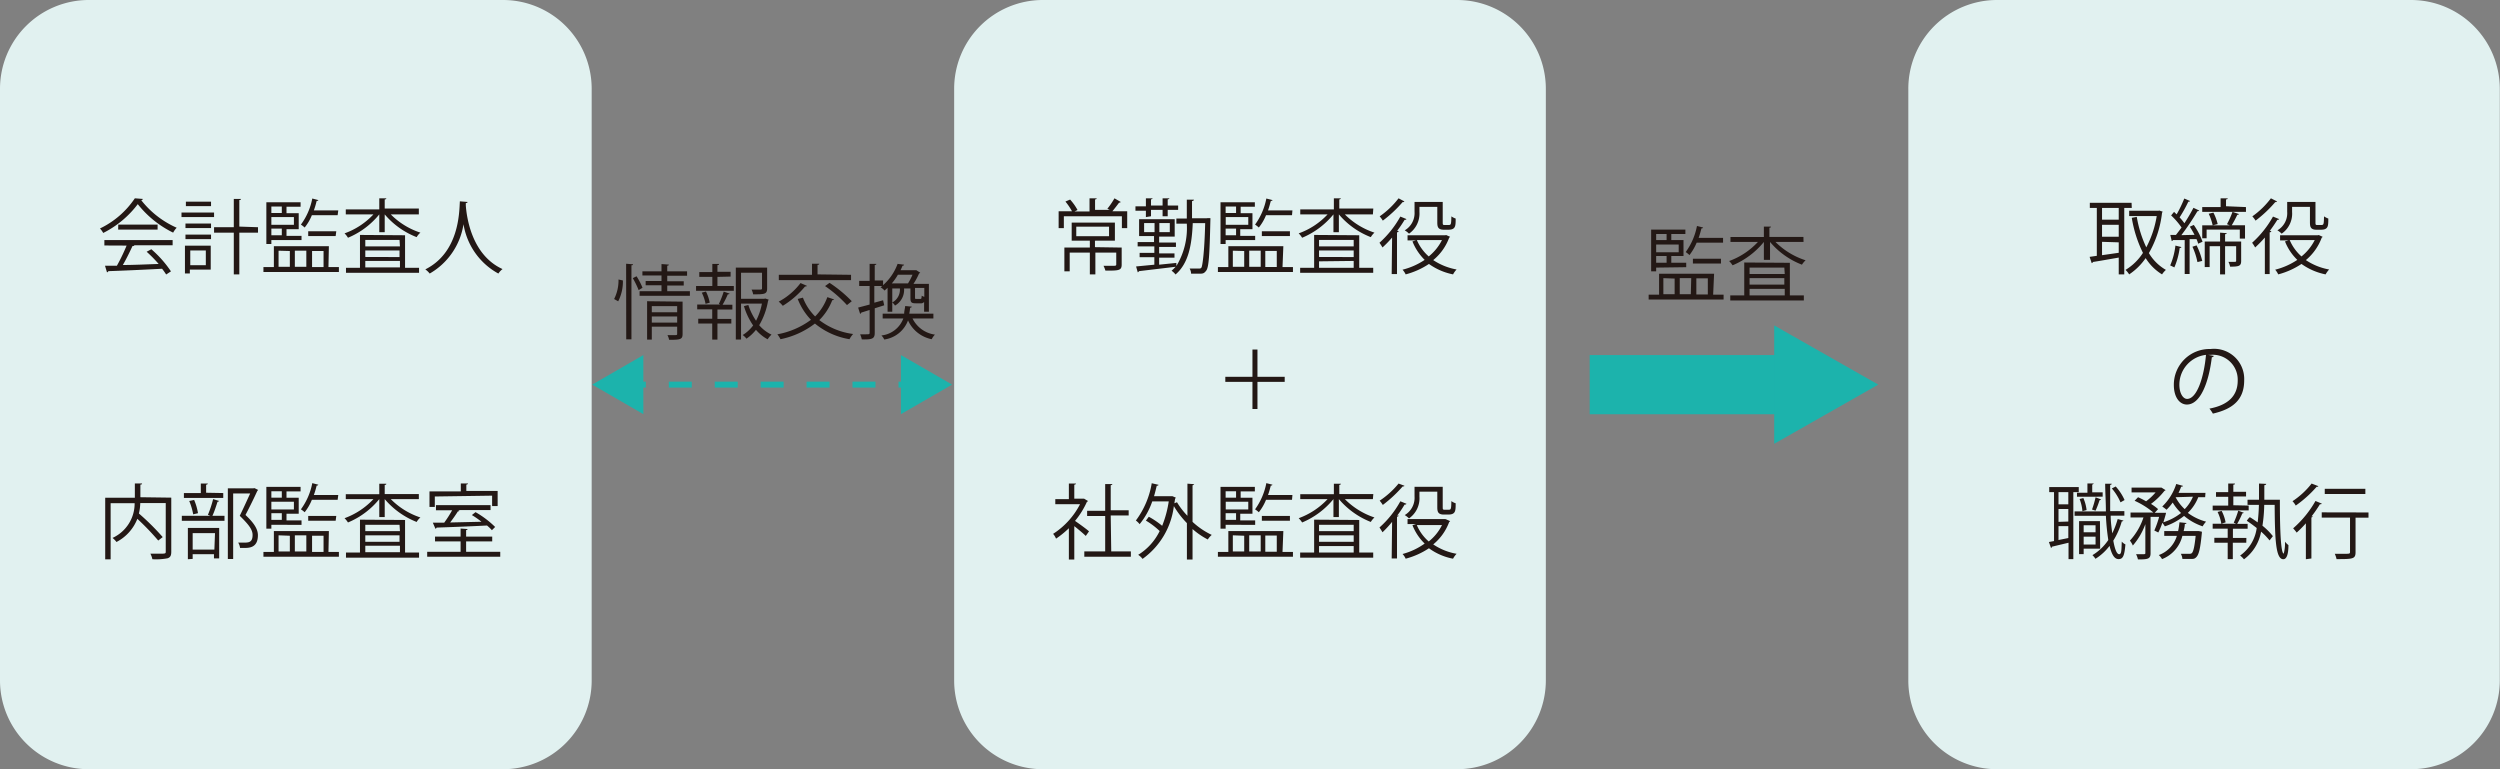
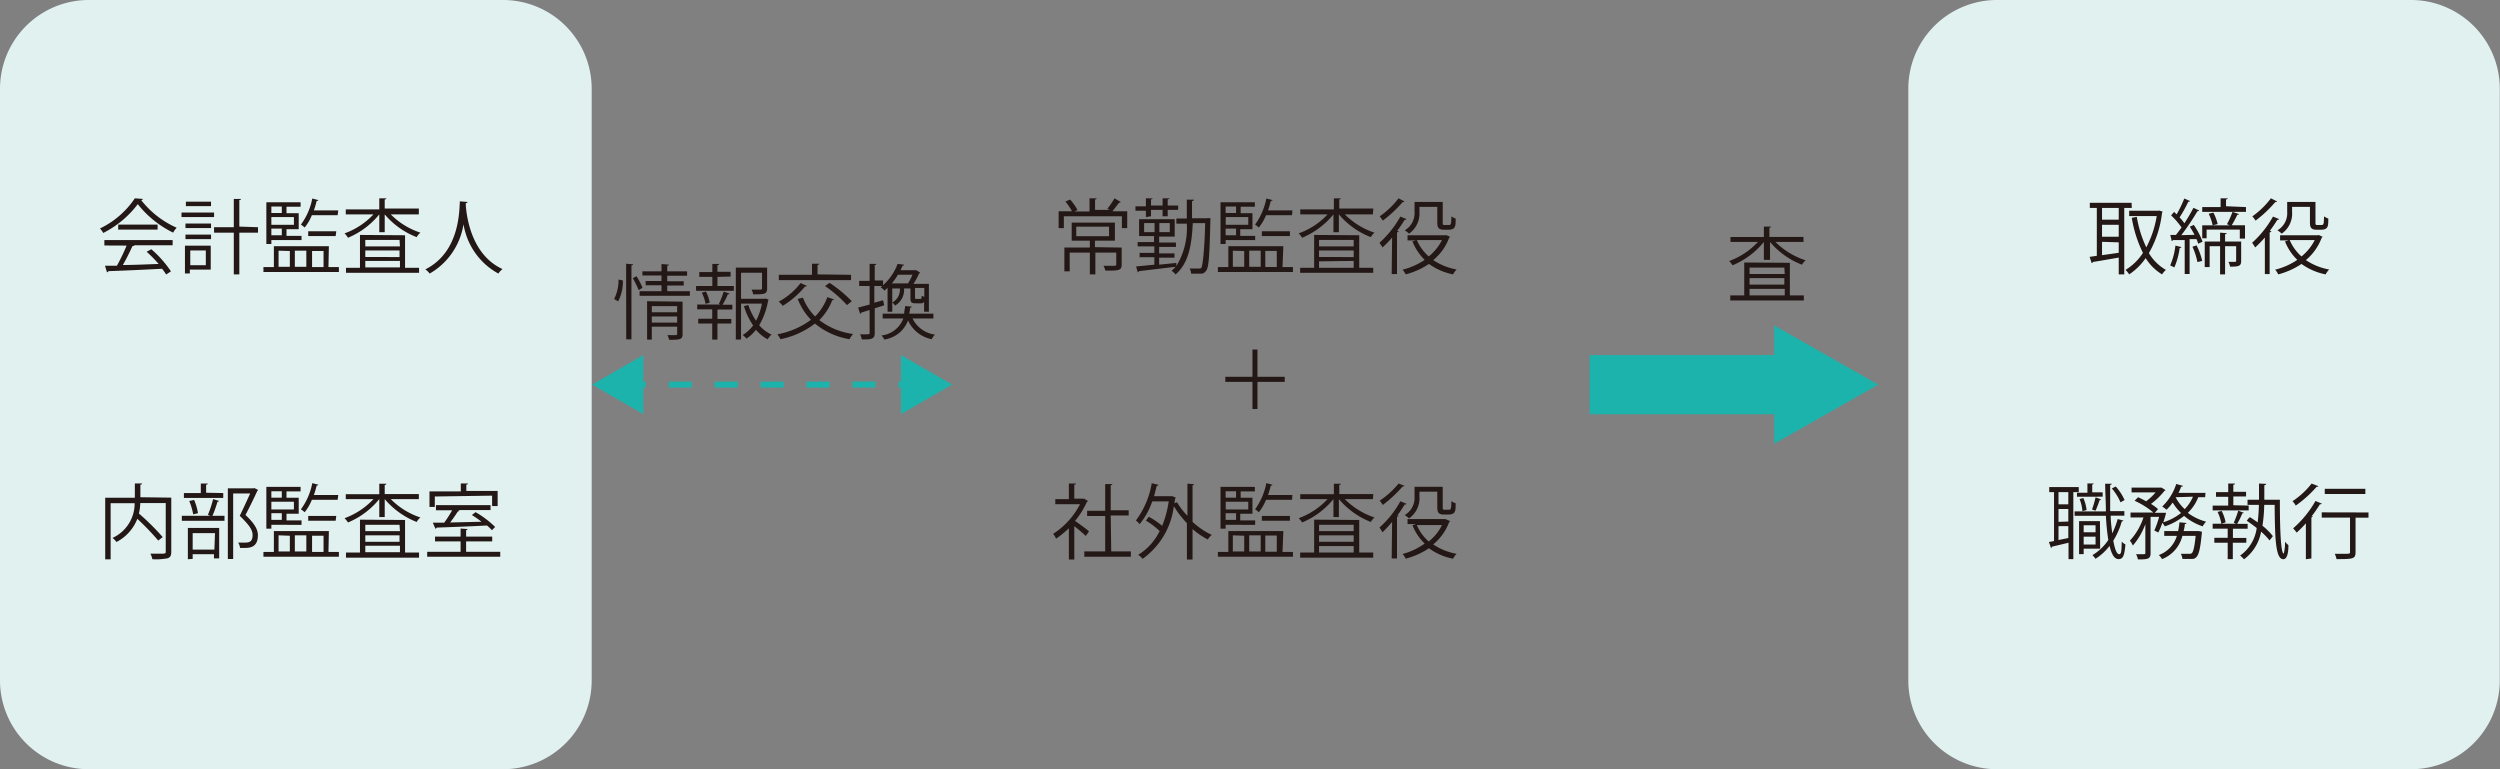
<svg xmlns="http://www.w3.org/2000/svg" viewBox="0 0 239.53 73.7">
  <rect x="0" y="0" width="239.53" height="73.7" fill="#808080" stroke="none" />
  <defs>
    <style>.cls-1{fill:#e1f1f0;}.cls-2{fill:#231815;}.cls-3,.cls-4{fill:none;stroke:#1cb3ac;stroke-miterlimit:10;stroke-width:0.57px;}.cls-4{stroke-dasharray:2.2 2.2;}.cls-5{fill:#1cb3ac;}</style>
  </defs>
  <g id="レイヤー_2" data-name="レイヤー 2">
    <g id="レイヤー_2-2" data-name="レイヤー 2">
      <path class="cls-1" d="M48.19,73.7H8.5A8.51,8.51,0,0,1,0,65.2V8.51A8.51,8.51,0,0,1,8.5,0H48.19a8.5,8.5,0,0,1,8.5,8.51V65.2a8.5,8.5,0,0,1-8.5,8.5" />
      <path class="cls-2" d="M13.69,19.06a.17.17,0,0,1-.16.12,8.87,8.87,0,0,0,3.4,2.64,2,2,0,0,0-.34.47,9.83,9.83,0,0,1-3.39-2.73,9.44,9.44,0,0,1-3.31,2.76,2.31,2.31,0,0,0-.31-.43A8.37,8.37,0,0,0,12.92,19ZM10,23.52V23h6.54v.5H12.78l.09,0c0,.05-.08.08-.18.08-.24.53-.59,1.24-.92,1.81,1,0,2.24-.06,3.43-.1a12.72,12.72,0,0,0-1.15-1.17l.45-.24A10.57,10.57,0,0,1,16.38,26l-.46.3a6.45,6.45,0,0,0-.39-.55c-1.89.1-3.9.19-5.15.23a.14.14,0,0,1-.13.11l-.19-.63c.33,0,.71,0,1.14,0a18.06,18.06,0,0,0,.93-1.93Zm1.33-2H15.1V22H11.32Z" />
      <path class="cls-2" d="M20.51,20.36v.44H17.39v-.44Zm-.32,3.18v2.29h-2v.37h-.47V23.54Zm-2.42-1.69v-.43h2.45v.43Zm0,1.06v-.43h2.45v.43Zm2.45-3.59v.43H17.81v-.43ZM19.72,24H18.23v1.41h1.49Zm5-2.23v.52H22.93v4H22.4v-4H20.51v-.52H22.4V19.06l.69,0c0,.06-.05.1-.16.11v2.54Z" />
      <path class="cls-2" d="M31.47,25.59h1v.47H25.24v-.47h1v-2h5.27ZM26,23v.38h-.48v-4h3.28v.43H27.45v.62h1.17v1.53H27.45v.64h1.44V23Zm1-3.21H26v.62h1Zm1.16,1.75v-.74H26v.74Zm-1.16,1v-.64H26v.64Zm-.31,1.48v1.54h1.08V24.05Zm2.66,0h-1.1v1.54h1.1Zm3-3.4H29.88a4.59,4.59,0,0,1-.69,1.18,2.64,2.64,0,0,0-.36-.28,6.14,6.14,0,0,0,1.09-2.5l.58.15c0,.06-.08.08-.16.08a7.84,7.84,0,0,1-.27.91h2.34Zm-.19,2H29.53v-.46h2.69ZM31,24.05h-1.1v1.54H31Z" />
      <path class="cls-2" d="M40.13,20.54H37.44a7.09,7.09,0,0,0,2.84,1.75,1.65,1.65,0,0,0-.36.43,7.59,7.59,0,0,1-3.06-2.18v1.71h-.52V20.54a7.64,7.64,0,0,1-3,2.24,1.91,1.91,0,0,0-.33-.42,7,7,0,0,0,2.77-1.82H33.13v-.48h3.21V19l.67,0c0,.05,0,.09-.15.11v.87h3.27Zm-1.32,2v3.12h1.34v.48h-7v-.48h1.34V22.51Zm-.53.45H35v.62h3.32Zm0,1.64V24H35v.62ZM35,25v.62h3.32V25Z" />
      <path class="cls-2" d="M44.8,19.35c0,.06-.07.1-.17.11v.23c.08,1.1.55,4.74,3.52,6.09a1.8,1.8,0,0,0-.4.43,6.57,6.57,0,0,1-3.34-4.73h0a6.62,6.62,0,0,1-3.24,4.73,2,2,0,0,0-.42-.4C44,24.18,44,20.34,44.06,19.29Z" />
      <path class="cls-2" d="M16.41,47.68v5.18c0,.37-.09.54-.35.63a5.82,5.82,0,0,1-1.46.09,2.1,2.1,0,0,0-.19-.53h.8c.64,0,.67,0,.67-.2V48.2H13.44a5,5,0,0,1-.13,1,23.26,23.26,0,0,1,2.28,2.26l-.43.33a24.42,24.42,0,0,0-2-2.08,4.25,4.25,0,0,1-2,2.22,2,2,0,0,0-.38-.39,3.63,3.63,0,0,0,2.12-3.33H10.6v5.38h-.52v-5.9h2.84V46.32l.69,0c0,.06,0,.1-.16.11v1.21Z" />
      <path class="cls-2" d="M19.92,49.33a10.69,10.69,0,0,0,.5-1.51L21,48s-.07.07-.16.08c-.12.38-.32,1-.49,1.34h1.16v.48H17.42v-.48h2.74Zm1.47-2.09v.47H17.62v-.47h1.62v-.91l.67,0c0,.06-.06.1-.16.11v.77ZM18,53.58v-3H21v2.92h-.5v-.4H18.46v.45Zm.6-5.68a5.4,5.4,0,0,1,.37,1.27l-.46.11A6,6,0,0,0,18.13,48Zm2,3.18H18.46v1.58h2.08Zm3.79-4.31.34.17a.14.14,0,0,1-.07.08c-.3.66-.71,1.5-1.14,2.32.84.79,1.19,1.37,1.19,1.94,0,1.22-.85,1.22-1.35,1.22h-.36a1.21,1.21,0,0,0-.18-.51l.48,0c.52,0,.9,0,.9-.74,0-.51-.38-1-1.23-1.83.38-.77.71-1.51,1-2.14H22.34v6.28h-.51V46.79h2.4Z" />
      <path class="cls-2" d="M31.47,52.88h1v.46H25.24v-.46h1v-2h5.27ZM26,50.28v.37h-.48v-4h3.28v.43H27.45v.61h1.17v1.53H27.45v.64h1.44v.43Zm1-3.21H26v.61h1Zm1.16,1.74v-.74H26v.74Zm-1.16,1v-.64H26v.64Zm-.31,1.48v1.55h1.08V51.33Zm2.66,0h-1.1v1.55h1.1Zm3-3.4H29.88a4.84,4.84,0,0,1-.69,1.19,2.64,2.64,0,0,0-.36-.28,6.19,6.19,0,0,0,1.09-2.51l.58.15a.14.14,0,0,1-.16.08,7.84,7.84,0,0,1-.27.91h2.34Zm-.19,2H29.53v-.46h2.69ZM31,51.33h-1.1v1.55H31Z" />
      <path class="cls-2" d="M40.13,47.82H37.44a7.11,7.11,0,0,0,2.84,1.76,1.65,1.65,0,0,0-.36.43,7.71,7.71,0,0,1-3.06-2.19v1.72h-.52V47.82a7.64,7.64,0,0,1-3,2.24,2.12,2.12,0,0,0-.33-.41,7.11,7.11,0,0,0,2.77-1.83H33.13v-.47h3.21v-1l.67,0c0,.06,0,.1-.15.11v.88h3.27Zm-1.32,2v3.12h1.34v.49h-7v-.49h1.34V49.79Zm-.53.46H35v.61h3.32Zm0,1.63v-.62H35v.62ZM35,52.29v.62h3.32v-.62Z" />
      <path class="cls-2" d="M44.66,52.87h3.27v.47h-7v-.47h3.2v-1H41.68v-.46h2.45v-.77l.69.05s-.06.09-.16.1v.62h2.5v.46h-2.5Zm-3-5.3v1h-.51V47.08h3v-.76l.69,0c0,.06-.06.1-.16.11v.61h3v1.45h-.53v-1Zm5.47,3.23a4.14,4.14,0,0,0-.47-.45c-1.75.09-3.62.16-4.83.2a.15.15,0,0,1-.11.11l-.25-.58,1.09,0a11.41,11.41,0,0,0,.76-1.19H41.77V48.4H47v.47H43.88l.14.05S44,49,43.87,49c-.2.32-.48.72-.74,1.06l3-.07a7.62,7.62,0,0,0-.92-.64l.35-.28a9,9,0,0,1,1.88,1.42Z" />
      <path class="cls-2" d="M59.68,26.87a4.14,4.14,0,0,1-.45,2l-.39-.22a3.94,3.94,0,0,0,.42-1.87Zm.31-1.6.66.05c0,.05,0,.09-.15.1v7.09H60Zm1.2,2.53a8.55,8.55,0,0,0-.56-1.15l.36-.18a6.47,6.47,0,0,1,.57,1.1Zm2.74.1H66.1v.44H61.28V27.9h2.1v-.57H61.86v-.41h1.52v-.53H61.55V26h1.83v-.7l.7.05c0,.05,0,.09-.15.11V26h1.9v.42h-1.9v.53h1.58v.41H63.93Zm1.47,1V32c0,.51-.2.56-1.29.56a1.62,1.62,0,0,0-.16-.45h.57c.32,0,.36,0,.36-.12v-.69H62.45v1.24H62V28.86Zm-.52.43H62.45v.59h2.43Zm-2.43,1.58h2.43v-.59H62.45Z" />
      <path class="cls-2" d="M68.74,26.53v.87h1.57v.46H66.69V27.4h1.56v-.87H67v-.46h1.25v-.78l.64,0c0,.06,0,.1-.15.11v.64H70v.46Zm.14,2.58a8.35,8.35,0,0,0,.46-1.17l.56.19c0,.05-.08.07-.17.07a8.15,8.15,0,0,1-.5,1h.94v.46H68.74v.9h1.33V31H68.74v1.54h-.5V31H66.9v-.46h1.34v-.9H66.8v-.46H69Zm-1.28,0a4.08,4.08,0,0,0-.36-1.07l.4-.11A4.08,4.08,0,0,1,68,29Zm5.72-.51.33.11a.39.39,0,0,1-.06.11,6.85,6.85,0,0,1-.85,2.34,3.51,3.51,0,0,0,1.18.9,2.27,2.27,0,0,0-.37.45,3.87,3.87,0,0,1-1.12-.91,4.09,4.09,0,0,1-.91.85,1.7,1.7,0,0,0-.36-.35,3.61,3.61,0,0,0,1-.92,6.45,6.45,0,0,1-.88-1.85l.42-.11a5.73,5.73,0,0,0,.74,1.51A5.85,5.85,0,0,0,73,29.09H71v3.44h-.5V25.64h3v2c0,.56-.28.56-1.34.56a1.59,1.59,0,0,0-.15-.45h.54c.43,0,.46,0,.46-.13V26.13H71v2.5h2.21Z" />
      <path class="cls-2" d="M76.93,28.52a5.1,5.1,0,0,0,1.17,1.8,5.14,5.14,0,0,0,1.17-1.85l.65.22s-.08.08-.18.07a5.45,5.45,0,0,1-1.24,1.91A6.75,6.75,0,0,0,81.74,32a2.49,2.49,0,0,0-.35.5A7,7,0,0,1,78.08,31a8,8,0,0,1-3.3,1.5,2.66,2.66,0,0,0-.3-.47,7.72,7.72,0,0,0,3.22-1.39,6,6,0,0,1-1.27-2Zm.37-1.14c0,.07-.09.07-.17.07A8.5,8.5,0,0,1,75,29.3a2.94,2.94,0,0,0-.39-.4,6.38,6.38,0,0,0,2.09-1.78Zm4.24-1.05v.51H74.62v-.51H77.8V25.27l.69,0c0,.05,0,.09-.16.11v.91Zm-.39,2.9a12,12,0,0,0-2.1-1.82l.43-.31a12.32,12.32,0,0,1,2.13,1.76Z" />
      <path class="cls-2" d="M84.72,29.25l-.91.29v2.35c0,.57-.24.65-1.24.63a2.32,2.32,0,0,0-.16-.49l.55,0c.32,0,.36,0,.36-.16V29.7l-.8.25a.17.17,0,0,1-.11.12l-.19-.6,1.1-.29V27.4h-1v-.49h1V25.28l.64,0c0,.06,0,.09-.15.11v1.48h.8v.45A5,5,0,0,0,86,25.28l.62.08c0,.06-.06.09-.15.1a4,4,0,0,1-.19.43h1.44l.08,0,.37.24a.23.23,0,0,1-.11.07,6.48,6.48,0,0,1-.54,1H89v2.67h-.46v-.94a.37.37,0,0,1-.34.13h-.47c-.4,0-.5-.09-.5-.51v-.91h-.61a1.73,1.73,0,0,1-.87,1.64,1,1,0,0,0-.26-.3,1.39,1.39,0,0,0,.73-1.34h-.73v2.23h-.45V27.58l-.29.26a1.4,1.4,0,0,0-.38-.31l.16-.13h-.76V29l.84-.23Zm4.71,1.26h-2a2.81,2.81,0,0,0,2.15,1.55,1.67,1.67,0,0,0-.31.44A3.16,3.16,0,0,1,87,30.7a2.85,2.85,0,0,1-2.28,1.83,1.3,1.3,0,0,0-.27-.39,2.52,2.52,0,0,0,2.1-1.63H84.57v-.46h2.06c0-.23.07-.47.1-.73l.63.06c0,.05-.06.09-.16.11a5,5,0,0,1-.08.56h2.31ZM87,27.15a5.87,5.87,0,0,0,.43-.83h-1.4a5.42,5.42,0,0,1-.58.83Zm1.16,1.49c.11,0,.13,0,.15-.31a1,1,0,0,0,.25.11v-.85h-.89v.91c0,.12,0,.14.13.14Z" />
-       <path class="cls-2" d="M164.14,28.23h1v.47h-7.18v-.47h1v-2h5.27Zm-5.46-2.59V26h-.48V22h3.28v.42h-1.35V23h1.17v1.53h-1.17v.64h1.43v.43Zm1-3.22h-1V23h1Zm1.16,1.75v-.74h-2.16v.74Zm-1.16,1v-.64h-1v.64Zm-.31,1.48v1.54h1.08V26.69Zm2.67,0h-1.1v1.54H162Zm3.05-3.4h-2.53a5.17,5.17,0,0,1-.69,1.19,2.68,2.68,0,0,0-.36-.29,6.21,6.21,0,0,0,1.08-2.5l.59.15a.14.14,0,0,1-.16.08c-.08.3-.16.61-.27.91h2.34Zm-.2,2H162.2v-.46h2.69Zm-1.26,1.42h-1.1v1.54h1.1Z" />
      <path class="cls-2" d="M172.8,23.18h-2.69A7.18,7.18,0,0,0,173,24.94a1.78,1.78,0,0,0-.35.42,7.52,7.52,0,0,1-3.06-2.18V24.9H169V23.18a7.61,7.61,0,0,1-3,2.24,2.2,2.2,0,0,0-.33-.41,7,7,0,0,0,2.76-1.83H165.8v-.47H169v-1l.67,0c0,.06,0,.1-.14.11v.88h3.26Zm-1.31,2v3.12h1.34v.49h-7.05v-.49h1.34V25.15Zm-.53.46h-3.33v.61H171Zm0,1.63v-.62h-3.33v.62Zm-3.33.41v.62H171v-.62Z" />
-       <path class="cls-1" d="M139.61,73.7H99.92a8.5,8.5,0,0,1-8.5-8.5V8.51A8.5,8.5,0,0,1,99.92,0h39.69a8.51,8.51,0,0,1,8.5,8.51V65.2a8.51,8.51,0,0,1-8.5,8.5" />
      <path class="cls-2" d="M107.38,19.35a.17.17,0,0,1-.16.07c-.17.23-.43.57-.64.82H108v1.62h-.51V20.72h-5.56v1.14h-.5V20.24h1.28a6.11,6.11,0,0,0-.63-.93l.45-.19a5.09,5.09,0,0,1,.71,1l-.29.14h1.44V19l.68,0c0,.05,0,.09-.15.11v1h1.41l-.23-.11a7.32,7.32,0,0,0,.68-1Zm.09,4.37v1.63c0,.58-.29.58-1.56.58a2.19,2.19,0,0,0-.18-.46l.76,0c.4,0,.46,0,.46-.14V24.2h-2v2.09h-.53V24.2h-1.93V26h-.51V23.72h2.44v-.66h-1.74V21.33h4.14v1.73H105a.19.19,0,0,1-.09,0v.62Zm-4.35-2v.91h3.14v-.91Z" />
      <path class="cls-2" d="M109.79,20.8v-.61h-1v-.42h1V19l.64,0c0,.05-.05.09-.15.1v.59h1.11V19l.65,0c0,.05-.05.09-.16.1v.59h1v.42h-1v.61h-.49v-.61h-1.11v.61Zm5.91.1.27,0a1.15,1.15,0,0,1,0,.18c-.08,3.42-.15,4.52-.4,4.85s-.37.29-.85.29l-.6,0a1,1,0,0,0-.14-.49c.39,0,.73,0,.87,0s.2,0,.27-.11.28-1.28.35-4.24h-1.19c-.09,2.09-.4,3.85-1.65,4.92a1.63,1.63,0,0,0-.38-.36,4.68,4.68,0,0,0,.39-.38l-3.52.42a.14.14,0,0,1-.11.11l-.16-.56,1.75-.17v-.72h-1.41v-.41h1.41v-.62H109v-.42h1.57v-.57h-1.43V21h3.41v1.67h-1.49v.57h1.61v.42h-1.61v.62h1.47v.41h-1.47v.67l1.65-.17v.3a7,7,0,0,0,1-4.06h-1v-.49h1c0-.57,0-1.18,0-1.81l.68,0c0,.08-.06.11-.18.14,0,.56,0,1.11,0,1.64h1.41Zm-6.08,1.34h1v-.87h-1Zm2.46,0v-.87h-1v.87Z" />
      <path class="cls-2" d="M122.88,25.59h1v.47h-7.19v-.47h1v-2h5.27ZM117.43,23v.38h-.49v-4h3.29v.43h-1.36v.62H120v1.53h-1.17v.64h1.43V23Zm1-3.21h-1v.62h1Zm1.17,1.75v-.74h-2.16v.74Zm-1.17,1v-.64h-1v.64Zm-.31,1.48v1.54h1.09V24.05Zm2.67,0h-1.1v1.54h1.1Zm3-3.4H121.3a4.59,4.59,0,0,1-.69,1.18,2.64,2.64,0,0,0-.36-.28,6.28,6.28,0,0,0,1.08-2.5l.59.15c0,.06-.08.08-.16.08-.08.3-.16.61-.27.91h2.34Zm-.2,2h-2.69v-.46h2.69Zm-1.26,1.42h-1.1v1.54h1.1Z" />
      <path class="cls-2" d="M131.54,20.54h-2.69a7.16,7.16,0,0,0,2.84,1.75,1.83,1.83,0,0,0-.35.43,7.59,7.59,0,0,1-3.06-2.18v1.71h-.52V20.54a7.71,7.71,0,0,1-3,2.24,2.27,2.27,0,0,0-.33-.42,7,7,0,0,0,2.77-1.82h-2.62v-.48h3.22V19l.67,0c0,.05-.05.09-.15.11v.87h3.26Zm-1.31,2v3.12h1.34v.48h-7v-.48h1.34V22.51Zm-.53.45h-3.32v.62h3.32Zm0,1.64V24h-3.32v.62Zm-3.32.41v.62h3.32V25Z" />
      <path class="cls-2" d="M133.38,22.76a10.47,10.47,0,0,1-.92.95c-.06-.11-.21-.34-.29-.45a9.73,9.73,0,0,0,2-2.51l.59.24a.17.17,0,0,1-.18.07,11.4,11.4,0,0,1-.71,1.05l.14.05c0,.05-.06.09-.16.1v4h-.51Zm1.18-3.46a.16.16,0,0,1-.17.06,12.08,12.08,0,0,1-1.9,1.78,3.08,3.08,0,0,0-.3-.41A8.16,8.16,0,0,0,134,19Zm4,3.22.38.17a.32.32,0,0,1-.09.08,5,5,0,0,1-1.53,2.15,5.93,5.93,0,0,0,2.24.9,2,2,0,0,0-.34.47,6,6,0,0,1-2.31-1,7.44,7.44,0,0,1-2.23,1,1.86,1.86,0,0,0-.3-.45,6.71,6.71,0,0,0,2.12-.94,5.16,5.16,0,0,1-1.17-1.77l.35-.1h-.82v-.49h3.61ZM136,19.82v.48a2.36,2.36,0,0,1-1,2.09,1.81,1.81,0,0,0-.41-.32,1.92,1.92,0,0,0,.94-1.78v-.94h2.7v1.91c0,.27,0,.3.21.3h.29c.3,0,.31,0,.33-.83a1.58,1.58,0,0,0,.41.21c0,.72,0,1.07-.71,1.07h-.43c-.62,0-.62-.36-.62-.79v-1.4ZM135.75,23a4.41,4.41,0,0,0,1.14,1.57A4.81,4.81,0,0,0,138.16,23Z" />
      <path class="cls-2" d="M123.09,36.1v.49h-2.61v2.6H120v-2.6h-2.6V36.1H120V33.49h.48V36.1Z" />
      <path class="cls-2" d="M104.24,48a.14.14,0,0,1-.1.08A8,8,0,0,1,103,49.91c.37.25,1.14.81,1.34,1l-.31.44c-.22-.22-.72-.64-1.1-.94v3.2h-.52v-3a8.75,8.75,0,0,1-1.23,1,1.62,1.62,0,0,0-.28-.46,7.4,7.4,0,0,0,2.58-2.84h-2.37v-.49h1.3V46.33l.68,0c0,.06-.06.1-.16.11v1.34h.84l.1,0Zm2.23,4.83h1.88v.51h-4.46v-.51h2V49.44h-1.73v-.5h1.73V46.38l.69,0s0,.09-.16.11v2.4h1.72v.5h-1.72Z" />
      <path class="cls-2" d="M114.42,46.39s-.06.09-.16.11V50a7.14,7.14,0,0,0,1.84,1.25,2,2,0,0,0-.38.44,7.37,7.37,0,0,1-1.46-1v2.92h-.54V50.12a8.42,8.42,0,0,1-1.25-1.63,7.31,7.31,0,0,1-3,5.06,1.57,1.57,0,0,0-.42-.39,5.48,5.48,0,0,0,2.06-2.28,7.19,7.19,0,0,0-1.32-1l.28-.37a7.78,7.78,0,0,1,1.28.87,10.47,10.47,0,0,0,.63-2.34H110.4a7,7,0,0,1-1.21,2.18,2,2,0,0,0-.36-.35,8.17,8.17,0,0,0,1.52-3.57l.65.15c0,.06-.07.09-.17.09-.08.33-.16.67-.26,1h1.66l.1,0,.33.14a.23.23,0,0,1-.07.1l-.07.44.25-.1a7.19,7.19,0,0,0,1,1.3V46.34Z" />
      <path class="cls-2" d="M122.88,52.88h1v.46h-7.19v-.46h1v-2h5.27Zm-5.45-2.6v.37h-.49v-4h3.29v.43h-1.36v.61H120v1.53h-1.17v.64h1.43v.43Zm1-3.21h-1v.61h1Zm1.17,1.74v-.74h-2.16v.74Zm-1.17,1v-.64h-1v.64Zm-.31,1.48v1.55h1.09V51.33Zm2.67,0h-1.1v1.55h1.1Zm3-3.4H121.3a4.84,4.84,0,0,1-.69,1.19,2.64,2.64,0,0,0-.36-.28,6.33,6.33,0,0,0,1.08-2.51l.59.15a.14.14,0,0,1-.16.08c-.08.3-.16.61-.27.91h2.34Zm-.2,2h-2.69v-.46h2.69Zm-1.26,1.42h-1.1v1.55h1.1Z" />
      <path class="cls-2" d="M131.54,47.82h-2.69a7.18,7.18,0,0,0,2.84,1.76,1.83,1.83,0,0,0-.35.43,7.71,7.71,0,0,1-3.06-2.19v1.72h-.52V47.82a7.71,7.71,0,0,1-3,2.24,2.58,2.58,0,0,0-.33-.41,7.11,7.11,0,0,0,2.77-1.83h-2.62v-.47h3.22v-1l.67,0c0,.06-.05.1-.15.11v.88h3.26Zm-1.31,2v3.12h1.34v.49h-7v-.49h1.34V49.79Zm-.53.46h-3.32v.61h3.32Zm0,1.63v-.62h-3.32v.62Zm-3.32.41v.62h3.32v-.62Z" />
      <path class="cls-2" d="M133.38,50a10.65,10.65,0,0,1-.92,1c-.06-.11-.21-.35-.29-.46a9.4,9.4,0,0,0,2-2.51l.59.24a.16.16,0,0,1-.18.07,11.53,11.53,0,0,1-.71,1.06l.14,0c0,.05-.06.09-.16.11v4h-.51Zm1.18-3.46c0,.06-.09.07-.17.07a12.52,12.52,0,0,1-1.9,1.77,3.91,3.91,0,0,0-.3-.41A8.12,8.12,0,0,0,134,46.33Zm4,3.22.38.17a.22.22,0,0,1-.09.08,5,5,0,0,1-1.53,2.15,5.77,5.77,0,0,0,2.24.9,2,2,0,0,0-.34.47,5.7,5.7,0,0,1-2.31-1,7.47,7.47,0,0,1-2.23,1,1.54,1.54,0,0,0-.3-.45,6.52,6.52,0,0,0,2.12-1,5,5,0,0,1-1.17-1.76l.35-.11h-.82v-.48h3.61ZM136,47.11v.47a2.35,2.35,0,0,1-1,2.09,2.15,2.15,0,0,0-.41-.32,1.92,1.92,0,0,0,.94-1.78v-.93h2.7v1.9c0,.27,0,.3.21.3h.29c.3,0,.31,0,.33-.83a1.32,1.32,0,0,0,.41.21c0,.73,0,1.08-.71,1.08h-.43c-.62,0-.62-.36-.62-.79v-1.4Zm-.25,3.2a4.24,4.24,0,0,0,1.14,1.57,4.61,4.61,0,0,0,1.27-1.57Z" />
      <path class="cls-1" d="M231,73.7H191.34a8.5,8.5,0,0,1-8.5-8.5V8.51A8.5,8.5,0,0,1,191.34,0H231a8.51,8.51,0,0,1,8.51,8.51V65.2A8.51,8.51,0,0,1,231,73.7" />
      <path class="cls-2" d="M204.25,19.92h-.72v6.37H203V24.68c-.93.16-1.86.33-2.47.42a.15.15,0,0,1-.12.11l-.2-.6.69-.1V19.92h-.67v-.49h4ZM203,21.05V19.92h-1.6v1.13Zm0,1.63V21.54h-1.6v1.14Zm-1.6.49v1.28l1.6-.23v-1Zm5.48-3,.33.11a.24.24,0,0,1-.06.1,10,10,0,0,1-1.26,3.87,4.49,4.49,0,0,0,1.63,1.61,2.16,2.16,0,0,0-.37.43,4.77,4.77,0,0,1-1.57-1.56A5.83,5.83,0,0,1,204,26.29a2.06,2.06,0,0,0-.35-.43,5.16,5.16,0,0,0,1.67-1.63,11.85,11.85,0,0,1-1.07-3.36l.48-.09a11.11,11.11,0,0,0,.91,2.92,9.71,9.71,0,0,0,1-3H204v-.51h2.82Z" />
      <path class="cls-2" d="M210.26,22.5a8.37,8.37,0,0,0-.45-.78l.38-.17a6.76,6.76,0,0,1,.84,1.61l-.42.19a2.67,2.67,0,0,0-.16-.44l-.66,0v3.34h-.47V23L208.2,23a.2.2,0,0,1-.12.1l-.14-.59h.54c.17-.21.35-.46.54-.71a7.09,7.09,0,0,0-1-1.16l.28-.34.25.24a12.35,12.35,0,0,0,.73-1.52l.56.24a.17.17,0,0,1-.17.06,12.66,12.66,0,0,1-.84,1.51,4.37,4.37,0,0,1,.46.56,16.52,16.52,0,0,0,.87-1.48l.55.26a.21.21,0,0,1-.17.07A24.47,24.47,0,0,1,209,22.53ZM209,23.67c0,.06-.07.09-.16.09a7.07,7.07,0,0,1-.51,1.86l-.4-.19a6.6,6.6,0,0,0,.5-1.9Zm1.54,1.44a6.44,6.44,0,0,0-.48-1.47l.4-.13A6.55,6.55,0,0,1,211,25Zm4.65-5.27v.46H211v-.46h1.76V19l.68,0c0,.05,0,.09-.16.11v.65ZM212,21.59h1.64l-.27-.11a8.33,8.33,0,0,0,.53-1.18l.63.21a.2.2,0,0,1-.17.07,11,11,0,0,1-.53,1h1.27v1.28h-.5V22h-3.18v.83H211V21.59h1a5.22,5.22,0,0,0-.38-1.11l.45-.11a4.67,4.67,0,0,1,.41,1.1Zm2.73,1.55V25c0,.49-.21.55-1.06.55a1.57,1.57,0,0,0-.16-.46h.4c.31,0,.34,0,.34-.1v-1.4h-1.06v2.7h-.48v-2.7h-1v2h-.47V23.14h1.47v-.85l.63.05c0,.05,0,.08-.15.1v.7Z" />
      <path class="cls-2" d="M217,22.76a12.06,12.06,0,0,1-.93.95,3.79,3.79,0,0,0-.29-.45,9.73,9.73,0,0,0,2-2.51l.59.24a.16.16,0,0,1-.17.07c-.22.35-.46.71-.72,1.05l.15.05a.19.19,0,0,1-.17.1v4H217Zm1.17-3.46a.16.16,0,0,1-.17.06,12,12,0,0,1-1.89,1.78,2.45,2.45,0,0,0-.31-.41A7.94,7.94,0,0,0,217.58,19Zm4,3.22.37.17a.23.23,0,0,1-.09.08,5.08,5.08,0,0,1-1.52,2.15,5.81,5.81,0,0,0,2.23.9,2.36,2.36,0,0,0-.34.47,6,6,0,0,1-2.31-1,7.44,7.44,0,0,1-2.23,1,1.82,1.82,0,0,0-.29-.45,6.81,6.81,0,0,0,2.12-.94,5,5,0,0,1-1.18-1.77l.35-.1h-.82v-.49h3.61Zm-2.56-2.7v.48a2.33,2.33,0,0,1-1,2.09,1.81,1.81,0,0,0-.41-.32,1.9,1.9,0,0,0,.94-1.78v-.94h2.71v1.91c0,.27,0,.3.2.3h.29c.3,0,.31,0,.33-.83a1.76,1.76,0,0,0,.41.21c0,.72,0,1.07-.71,1.07h-.43c-.62,0-.62-.36-.62-.79v-1.4ZM219.38,23a4.38,4.38,0,0,0,1.13,1.57A4.81,4.81,0,0,0,221.78,23Z" />
-       <path class="cls-2" d="M212.11,34.1a.2.2,0,0,1-.19.13c-.29,2.42-1.1,4.53-2.39,4.53-.66,0-1.25-.65-1.25-1.88a3.42,3.42,0,0,1,3.51-3.44,2.89,2.89,0,0,1,3.23,3c0,1.85-1.08,2.75-3,3.19a3.18,3.18,0,0,0-.33-.48c1.79-.34,2.71-1.22,2.71-2.69A2.39,2.39,0,0,0,211.79,34l-.23,0Zm-.75-.1a2.88,2.88,0,0,0-2.55,2.86c0,.84.36,1.36.74,1.36C210.49,38.22,211.17,36.14,211.36,34Z" />
      <path class="cls-2" d="M199.17,47.15h-.52v6.42h-.46V52l-1.59.38a.13.13,0,0,1-.09.12l-.2-.57.49-.09V47.15h-.46v-.48h2.83Zm-1,1.17V47.15h-.94v1.17Zm0,1.65v-1.2h-.94V50Zm-.94.44v1.33l.94-.19V50.41Zm5-1c0,.62.09,1.19.15,1.69a8.27,8.27,0,0,0,.52-1.37l.56.15s-.07.08-.17.08a7,7,0,0,1-.81,1.84c.14.8.33,1.3.56,1.3s.22-.38.25-1.21a1.07,1.07,0,0,0,.35.27c-.09,1.06-.22,1.41-.65,1.41s-.67-.48-.87-1.27a5,5,0,0,1-1.35,1.24,1.93,1.93,0,0,0-.29-.35A4.83,4.83,0,0,0,202,51.74a22.45,22.45,0,0,1-.23-2.32h-3V49h3c0-.84-.06-1.74-.07-2.65l.63,0c0,.06-.05.09-.15.11,0,.85,0,1.72,0,2.51h1.36v.44ZM199,47.21h1v-.89l.61,0s-.05.09-.15.11v.74h1v.42H199Zm2.22,5.36h-1.58v.52h-.44V49.93h2Zm-1.61-4.85a3.88,3.88,0,0,1,.31,1.15l-.4.11a4.1,4.1,0,0,0-.27-1.17Zm1.17,2.61h-1.14V51h1.14Zm-1.14,1.84h1.14v-.75h-1.14Zm1.67-4.32s-.07.07-.15.08a8.85,8.85,0,0,1-.38,1l-.34-.11a9.24,9.24,0,0,0,.34-1.17Zm1.4-1.24a4.89,4.89,0,0,1,.85,1.3l-.39.22a5.16,5.16,0,0,0-.83-1.33Z" />
      <path class="cls-2" d="M211.28,47.64h-.66a4.2,4.2,0,0,1-1,1.5,5.07,5.07,0,0,0,1.75.84,2.18,2.18,0,0,0-.33.45,5.45,5.45,0,0,1-1.78-1,5.84,5.84,0,0,1-1.84,1c-.06-.09-.16-.24-.24-.34a6.36,6.36,0,0,1-.39.93l-.38-.19a9,9,0,0,0,.46-1.31h-.82V53c0,.56-.26.6-1.21.6a2,2,0,0,0-.18-.5l.55,0c.31,0,.34,0,.34-.12V50.22a6.45,6.45,0,0,1-1.2,2.05,1.89,1.89,0,0,0-.28-.47,6.12,6.12,0,0,0,1.3-2.22h-1.24v-.47h2.19a7.51,7.51,0,0,0-1.8-1.13l.33-.34a7,7,0,0,1,.77.39,5.27,5.27,0,0,0,.91-.85h-2.3v-.46H207l.1,0,.39.24a.21.21,0,0,1-.11.07,6.69,6.69,0,0,1-1.29,1.25,4.62,4.62,0,0,1,.68.5l-.32.35h.8l.28,0c0,.1-.2.73-.25.91a5.24,5.24,0,0,0,1.69-.89,4.86,4.86,0,0,1-.8-1,5.08,5.08,0,0,1-.59.69,4.4,4.4,0,0,0-.41-.31,5.2,5.2,0,0,0,1.34-2.16l.64.18c0,.06-.08.09-.17.08a5,5,0,0,1-.25.59h2.58Zm-.63,3.24.31.06a.45.45,0,0,1,0,.16c-.14,1.46-.28,2-.5,2.25s-.35.2-.81.2h-.55a1.22,1.22,0,0,0-.15-.49c.35,0,.68,0,.81,0A.36.36,0,0,0,210,53c.15-.15.26-.59.37-1.66H209.1a3.21,3.21,0,0,1-1.95,2.23,1.56,1.56,0,0,0-.31-.39,2.8,2.8,0,0,0,1.73-1.84h-1.21v-.46h1.33a7.73,7.73,0,0,0,.13-.84l.67.07c0,.06-.07.09-.16.1,0,.23-.06.45-.11.67h1.43Zm-2.2-3.24,0,0a4.12,4.12,0,0,0,.87,1.14,3.75,3.75,0,0,0,.79-1.19Z" />
      <path class="cls-2" d="M215.45,48.44v.46H212v-.46h1.49V47.6h-1.17v-.45h1.17v-.82l.64,0c0,.06,0,.1-.15.11v.68h1.22v.45h-1.22v.84ZM215.22,52h-1.29v1.57h-.49V52h-1.28v-.47h1.28v-.88H212v-.47h2.25l-.23-.1a8.43,8.43,0,0,0,.43-1.15l.54.2s-.07.06-.15.06a7.57,7.57,0,0,1-.49,1h1v.47h-1.41v.88h1.29Zm-2.39-1.82a4.08,4.08,0,0,0-.36-1.13l.39-.1a3.9,3.9,0,0,1,.38,1.1Zm4.3-3.82c0,.07-.06.11-.18.13,0,.47,0,.94,0,1.39h1.49c0,1.1,0,5.16.37,5.16a3.9,3.9,0,0,0,.12-1.14,2,2,0,0,0,.33.33c0,1-.22,1.35-.49,1.35-.72,0-.81-1.81-.83-5.21h-1a14.24,14.24,0,0,1-.17,2,6.17,6.17,0,0,1,1,1l-.32.41a6.16,6.16,0,0,0-.81-.84A4.23,4.23,0,0,1,215,53.59a2.11,2.11,0,0,0-.37-.36,3.86,3.86,0,0,0,1.59-2.64c-.32-.25-.64-.49-.95-.69a1.47,1.47,0,0,1,.29-.35c.24.14.5.32.75.5a16.79,16.79,0,0,0,.12-1.68h-1.09v-.49h1.1V46.33Z" />
      <path class="cls-2" d="M222.13,46.58a.16.16,0,0,1-.17.06,11,11,0,0,1-2,1.8,2.07,2.07,0,0,0-.31-.42,7.65,7.65,0,0,0,1.83-1.69Zm-1.2,7V50.14a10.61,10.61,0,0,1-.88.89,4.35,4.35,0,0,0-.34-.41A10,10,0,0,0,221.85,48l.6.25c0,.05-.08.08-.17.06a12.28,12.28,0,0,1-.81,1.17l.14,0s-.06.08-.15.1v3.93Zm6-4.48v.5h-1.24v3.3c0,.66-.25.67-1.82.67a2.54,2.54,0,0,0-.17-.51h.9c.51,0,.56,0,.56-.18V49.59h-2.71v-.5Zm-.3-2.27v.5h-3.89v-.5Z" />
      <line class="cls-3" x1="60.81" y1="36.85" x2="61.88" y2="36.85" />
      <line class="cls-4" x1="64.08" y1="36.85" x2="84.99" y2="36.85" />
      <line class="cls-3" x1="86.09" y1="36.85" x2="87.15" y2="36.85" />
      <polygon class="cls-5" points="61.64 39.68 56.74 36.85 61.64 34.02 61.64 39.68" />
      <polygon class="cls-5" points="86.32 39.68 91.22 36.85 86.32 34.02 86.32 39.68" />
      <rect class="cls-5" x="152.31" y="34.02" width="19.84" height="5.67" />
      <polygon class="cls-5" points="179.96 36.85 169.99 42.52 169.99 31.18 179.96 36.85" />
    </g>
  </g>
</svg>